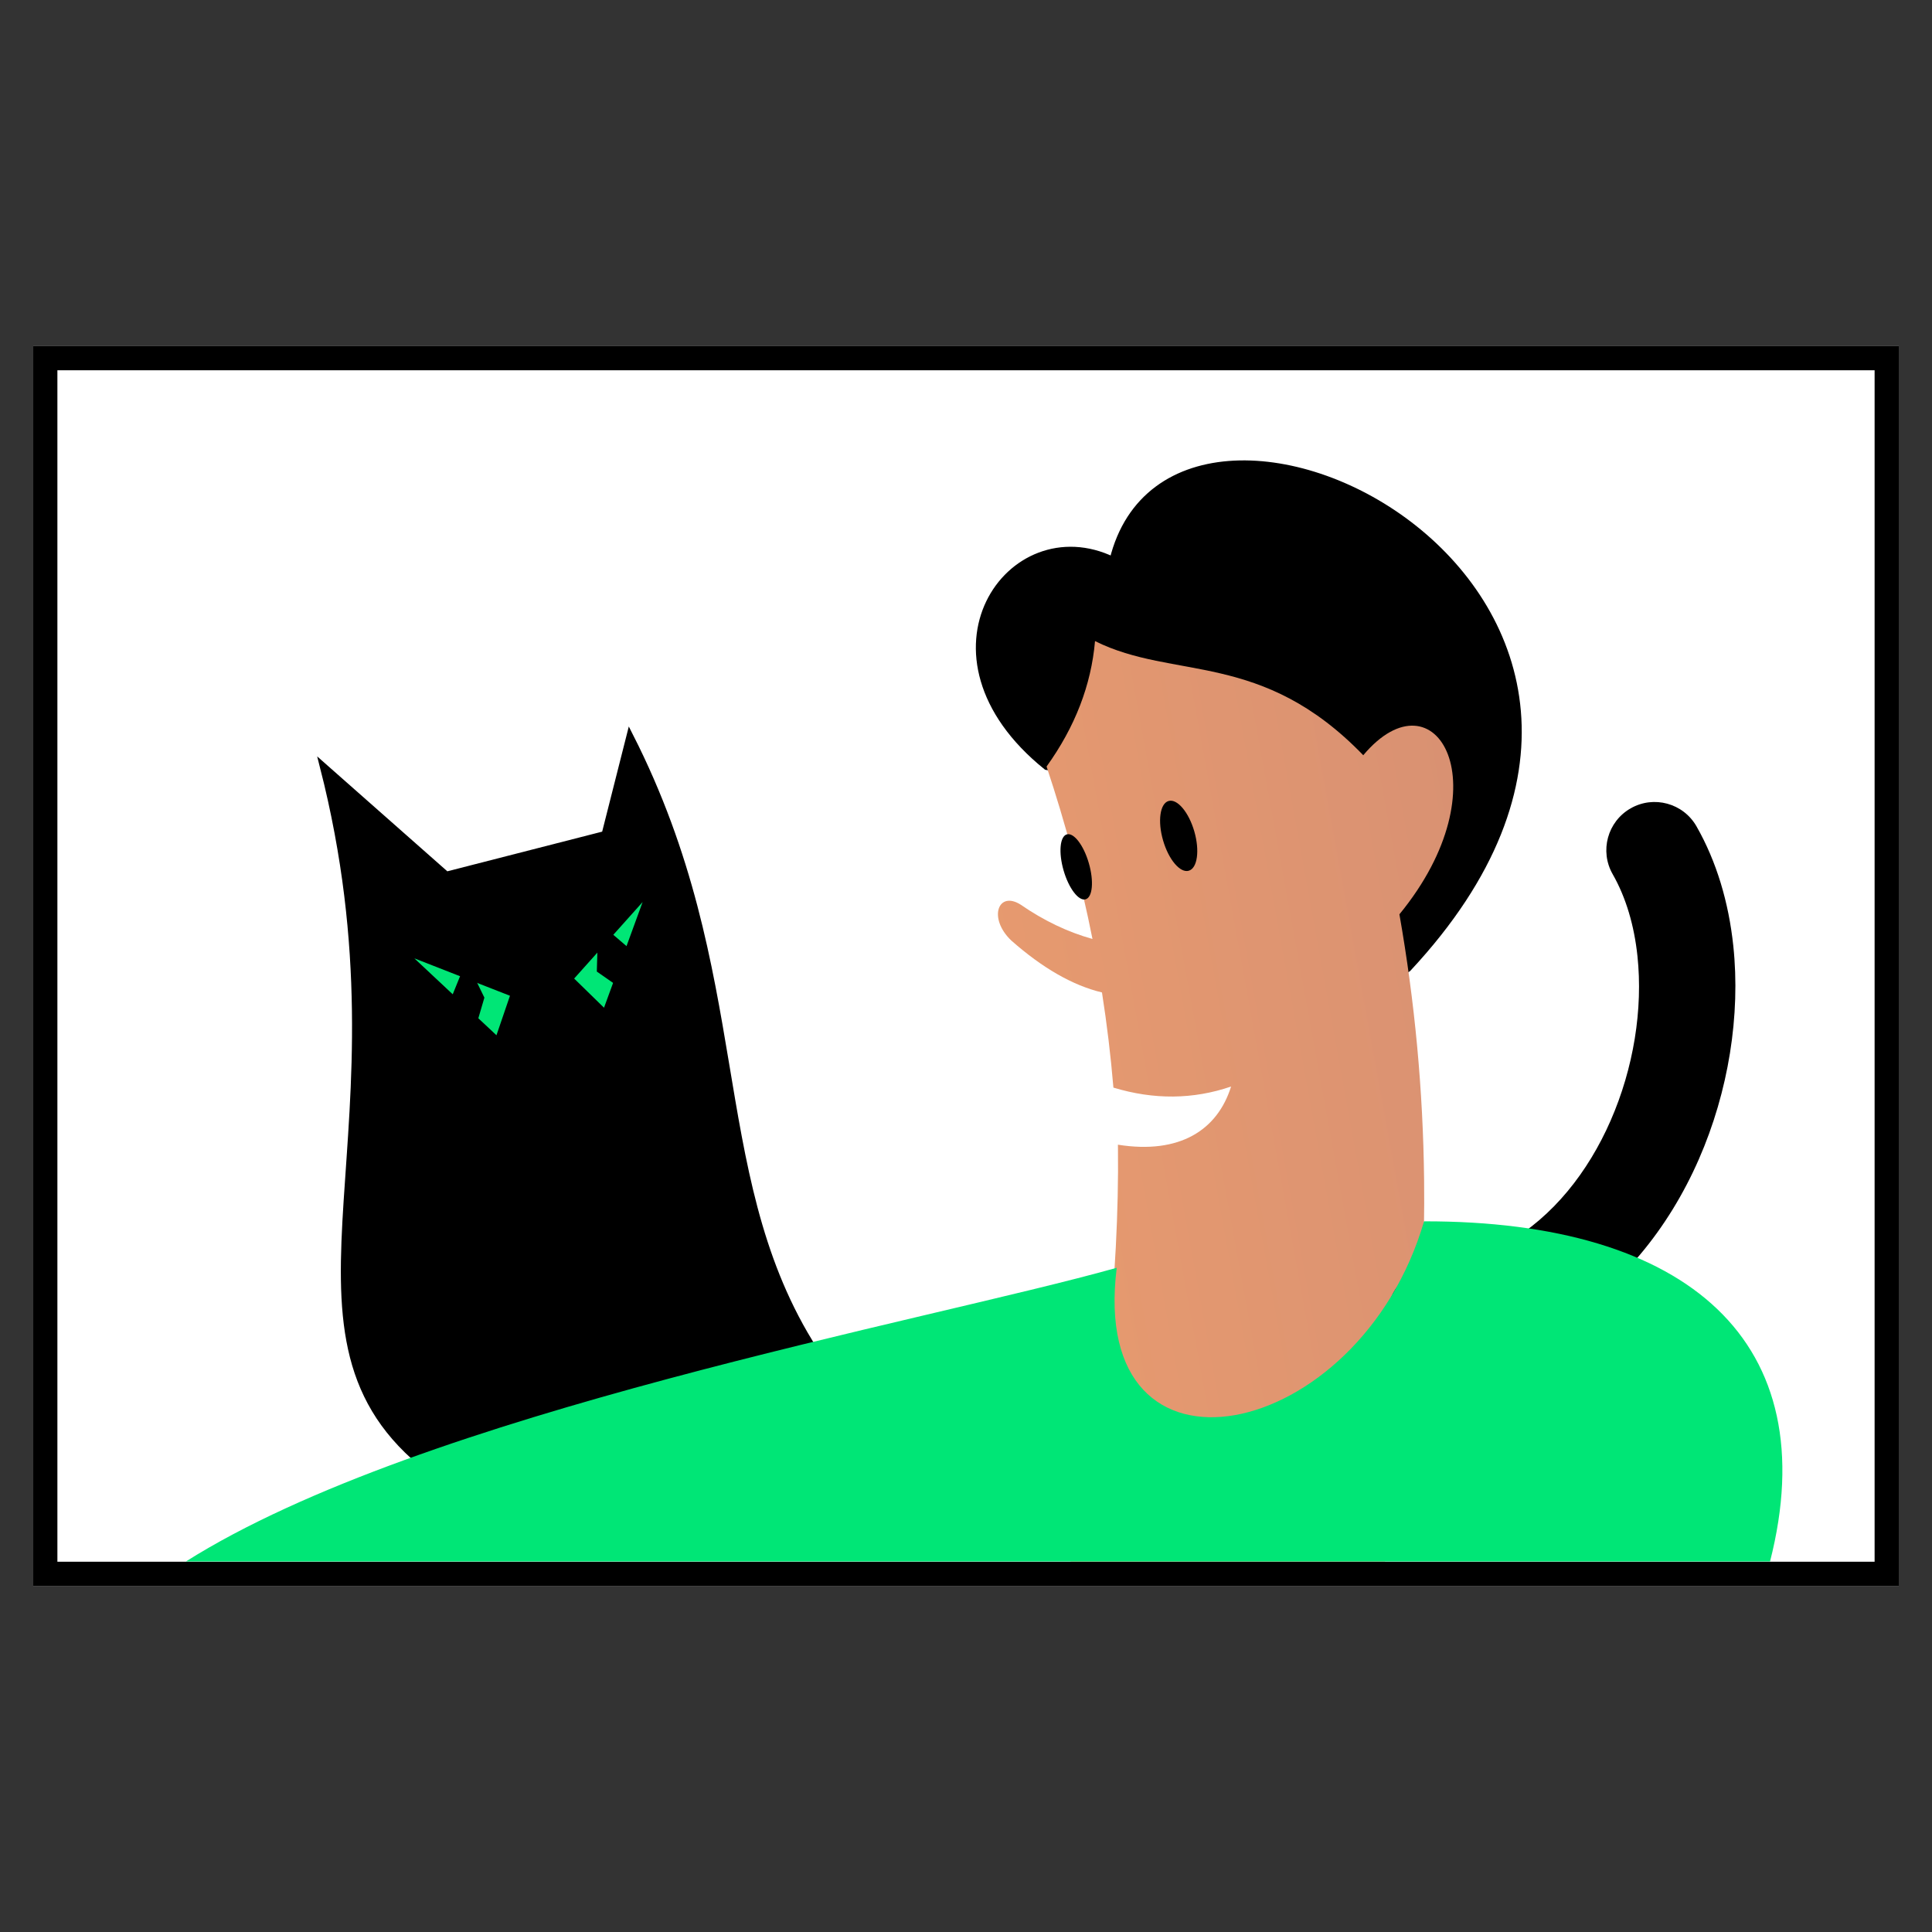
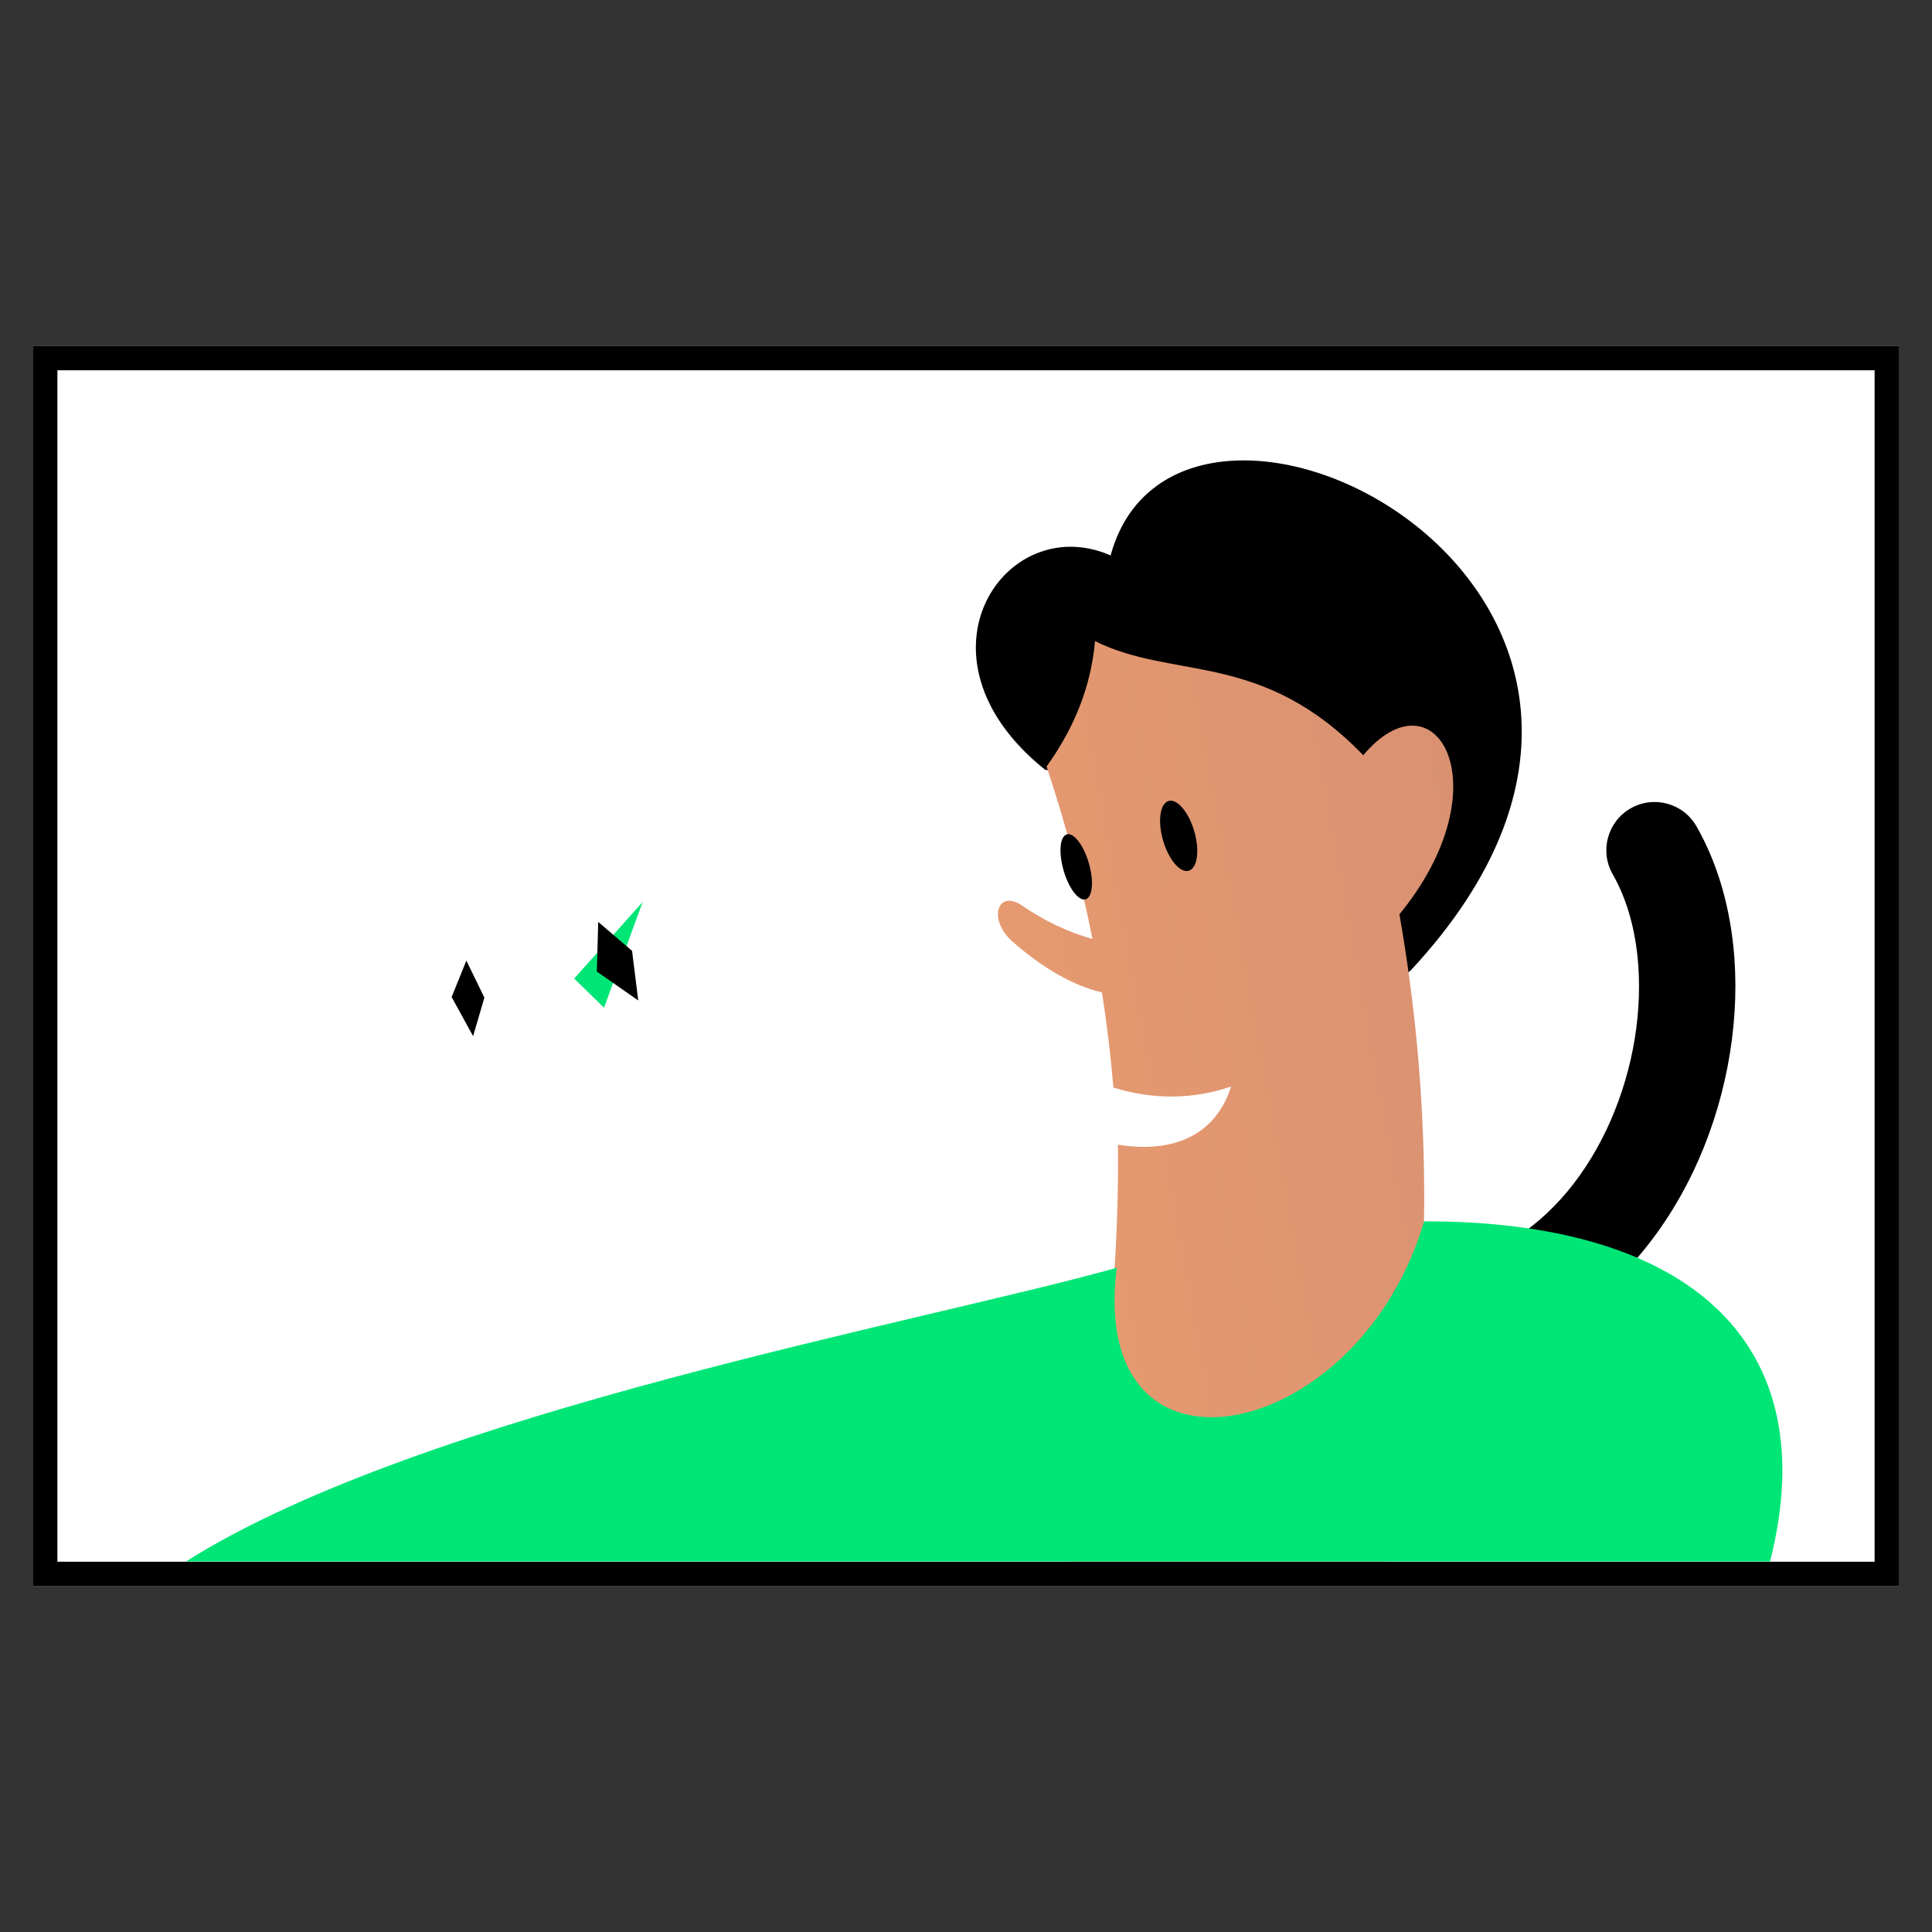
<svg xmlns="http://www.w3.org/2000/svg" xml:space="preserve" width="160px" height="160px" shape-rendering="geometricPrecision" text-rendering="geometricPrecision" image-rendering="optimizeQuality" fill-rule="evenodd" clip-rule="evenodd" viewBox="0 0 160 160">
  <rect x="0" y="0" width="160" height="160" fill="#333333" stroke="none" />
  <defs>
    <linearGradient id="id0" gradientUnits="userSpaceOnUse" x1="45.349" y1="117.096" x2="132.908" y2="101.173">
      <stop offset="0" stop-opacity="1" stop-color="#F5A36B" />
      <stop offset="1" stop-opacity="1" stop-color="#D79073" />
    </linearGradient>
  </defs>
  <g id="Слой_x0020_1">
    <g id="_2230956957984">
      <g>
        <polygon fill="white" points="2.753,28.664 157.248,28.664 157.248,131.336 2.753,131.336 " />
        <path id="_1" fill="black" d="M2.753 28.664l154.495 0 0 102.672 -154.495 0 0 -102.672zm152.494 2l-150.494 0 0 98.672 150.494 0 0 -98.672z" />
      </g>
      <path fill="black" stroke="black" stroke-width="0.567" stroke-miterlimit="22.926" d="M116.605 80.19c28.814,-30.916 -19.278,-54.89 -24.439,-33.79 -8.498,-4.119 -16.968,7.837 -5.494,17.081 16.437,2.575 13.924,28.811 29.933,16.709z" />
      <path fill="url(#id0)" d="M86.672 63.481c2.357,-3.278 3.696,-6.742 4.013,-10.389 6.546,3.266 13.793,0.731 22.221,9.46l0.003 -0.019c6.004,-7.116 11.67,2.584 2.986,13.185l-0.002 -0.003c1.279,7.264 1.96,14.589 2.045,21.975 0.119,10.454 -0.959,20.996 -3.236,31.626l-26.043 0c2.735,-10.598 4.044,-23.945 3.926,-34.224l-0.004 -0.293c5.129,0.819 8.253,-1.227 9.372,-4.818 -3.142,1.076 -6.39,1.106 -9.745,0.09l0 0.001c-0.221,-2.635 -0.537,-5.262 -0.947,-7.881 -2.413,-0.579 -4.916,-2.011 -7.509,-4.299 -1.949,-1.854 -1.092,-4.158 0.777,-2.971 1.922,1.326 3.903,2.272 5.945,2.84 -0.938,-4.733 -2.241,-9.595 -3.802,-14.28z" />
      <path fill="black" d="M96.777 66.335c-0.714,0.207 -0.919,1.668 -0.457,3.262 0.462,1.595 1.415,2.72 2.129,2.513 0.715,-0.207 0.919,-1.667 0.457,-3.262 -0.462,-1.594 -1.415,-2.72 -2.129,-2.513z" />
      <path fill="black" d="M88.349 69.1c-0.577,0.167 -0.696,1.506 -0.266,2.991 0.429,1.484 1.246,2.552 1.824,2.385 0.577,-0.167 0.696,-1.506 0.266,-2.991 -0.429,-1.485 -1.246,-2.553 -1.824,-2.385z" />
      <g>
-         <path fill="black" stroke="black" stroke-width="0.567" stroke-miterlimit="22.926" d="M67.011 111.129c-8.616,-14.212 -4.88,-30.547 -14.847,-50.163l-2.062 8.14 -13.131 3.364 -10.202 -9.008c7.731,30.231 -5.187,46.566 8.141,57.691l32.101 -10.024z" />
-         <polygon fill="#00E676" points="42.233,82.464 34.315,79.366 41.115,85.735 " />
        <polygon fill="#00E676" points="47.549,81.04 53.219,74.703 50.022,83.455 " />
        <polygon fill="black" stroke="black" stroke-width="0.567" stroke-miterlimit="22.926" points="38.647,80.251 39.812,82.645 39.1,85.073 37.715,82.55 " />
        <polygon fill="black" stroke="black" stroke-width="0.567" stroke-miterlimit="22.926" points="49.811,76.95 52.077,78.891 52.497,82.257 49.714,80.315 " />
      </g>
      <path fill="black" fill-rule="nonzero" d="M119.326 112.921c-2.192,0.233 -4.158,-1.355 -4.39,-3.547 -0.233,-2.192 1.355,-4.158 3.547,-4.391 2.31,-0.245 4.409,-0.959 6.278,-2.027l0.015 0c3.831,-2.189 6.743,-5.891 8.603,-10.139 1.911,-4.364 2.695,-9.241 2.227,-13.647 -0.266,-2.506 -0.942,-4.832 -2.05,-6.772 -1.095,-1.916 -0.431,-4.357 1.485,-5.453 1.916,-1.096 4.357,-0.431 5.453,1.485 1.665,2.914 2.669,6.308 3.05,9.896 0.609,5.746 -0.394,12.064 -2.853,17.678 -2.508,5.726 -6.547,10.783 -11.966,13.883l0.004 0.006c-2.787,1.593 -5.928,2.66 -9.403,3.028z" />
      <path fill="#00E676" d="M15.395 129.316c19.645,-12.392 61.084,-19.827 77.088,-24.324 -2.411,19.24 20.066,14.573 25.451,-3.847 21.925,-0.039 33.282,10.034 28.653,28.171l-131.192 0z" />
    </g>
  </g>
</svg>